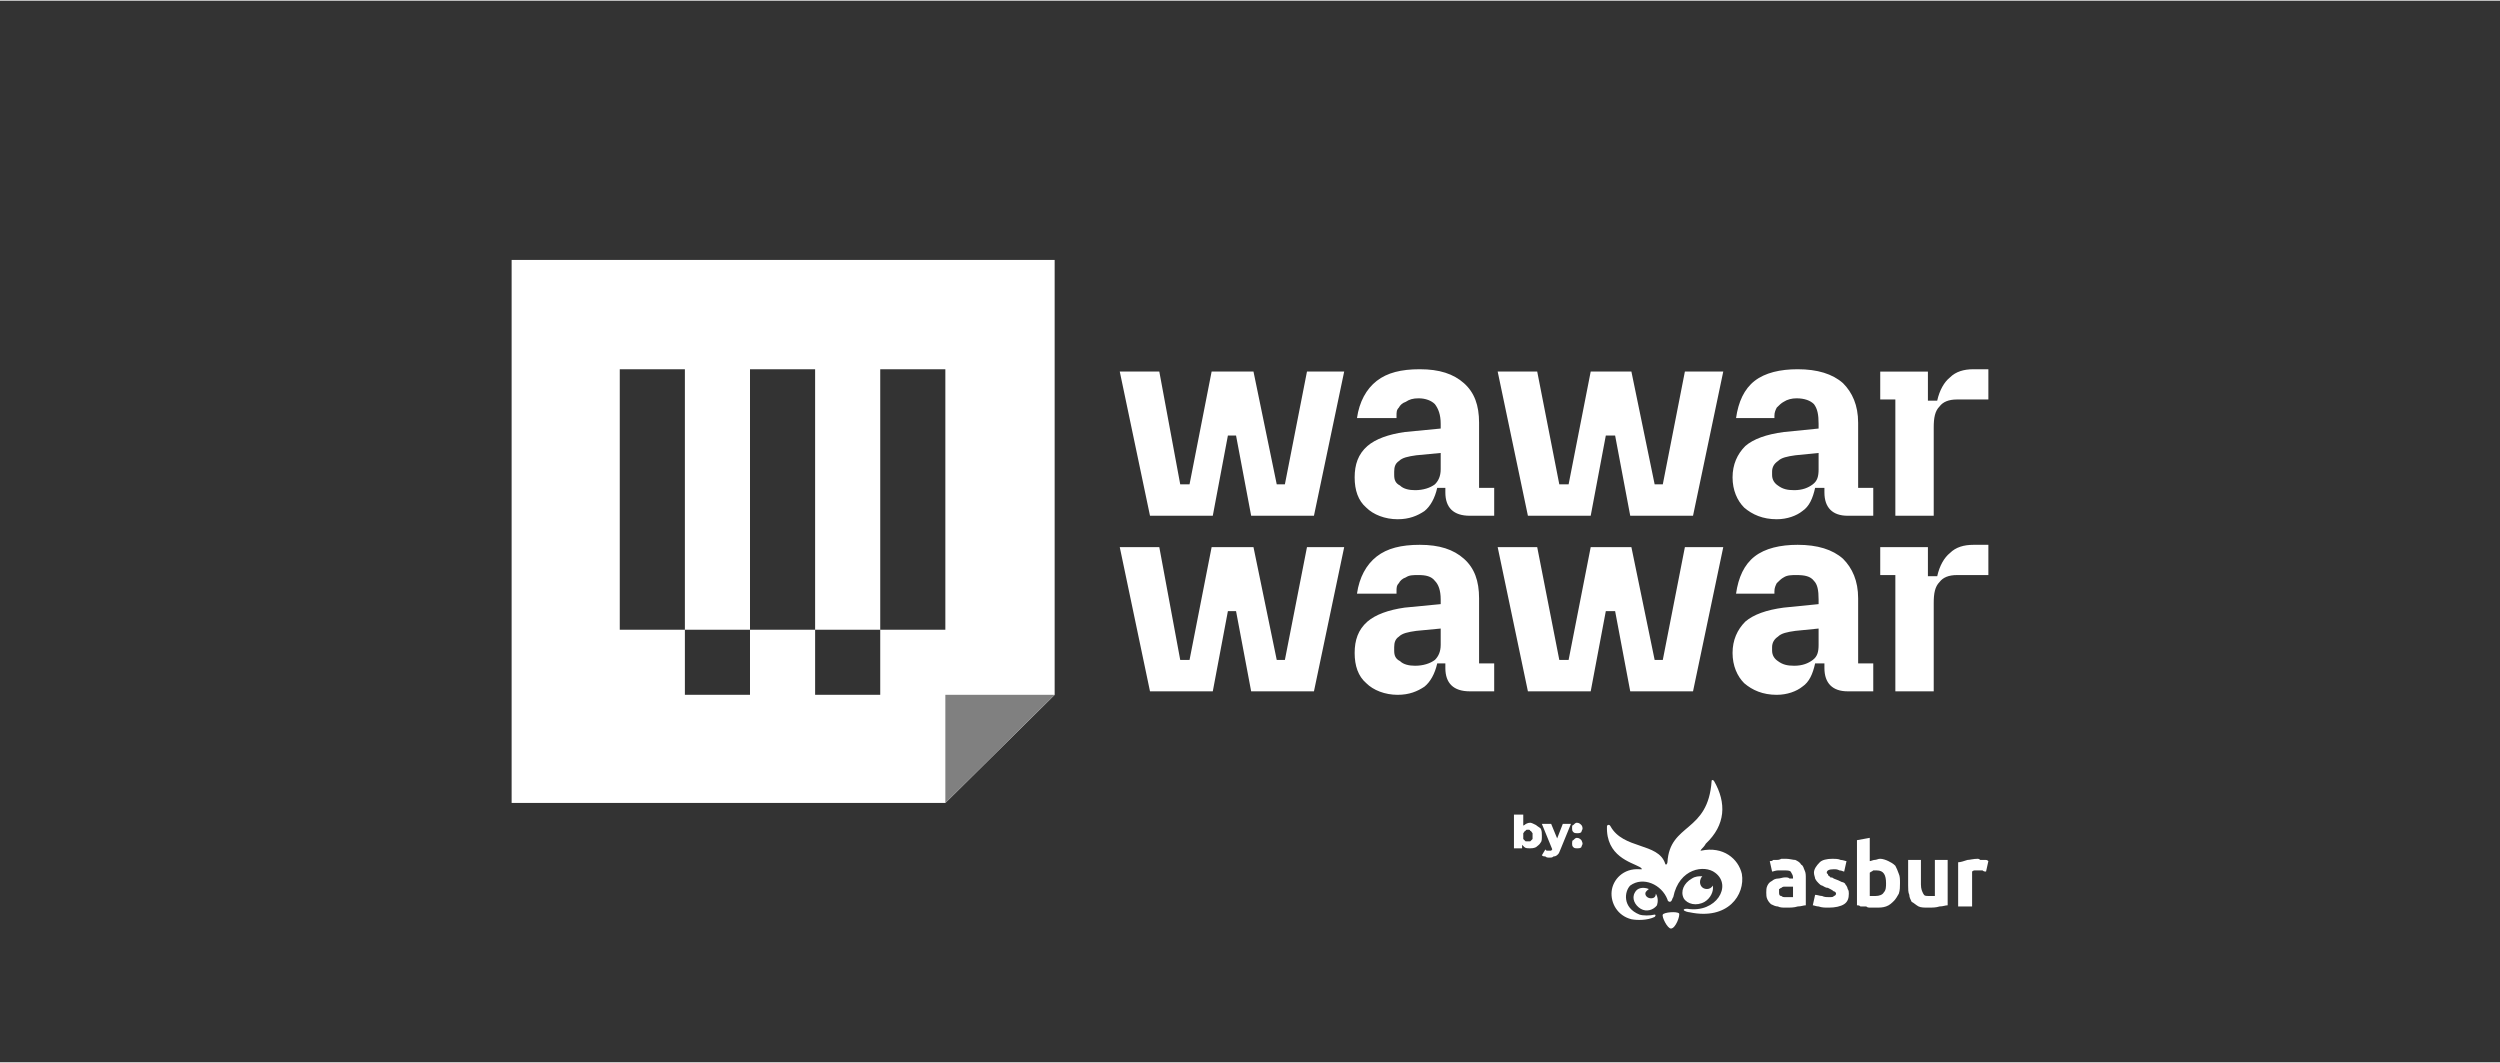
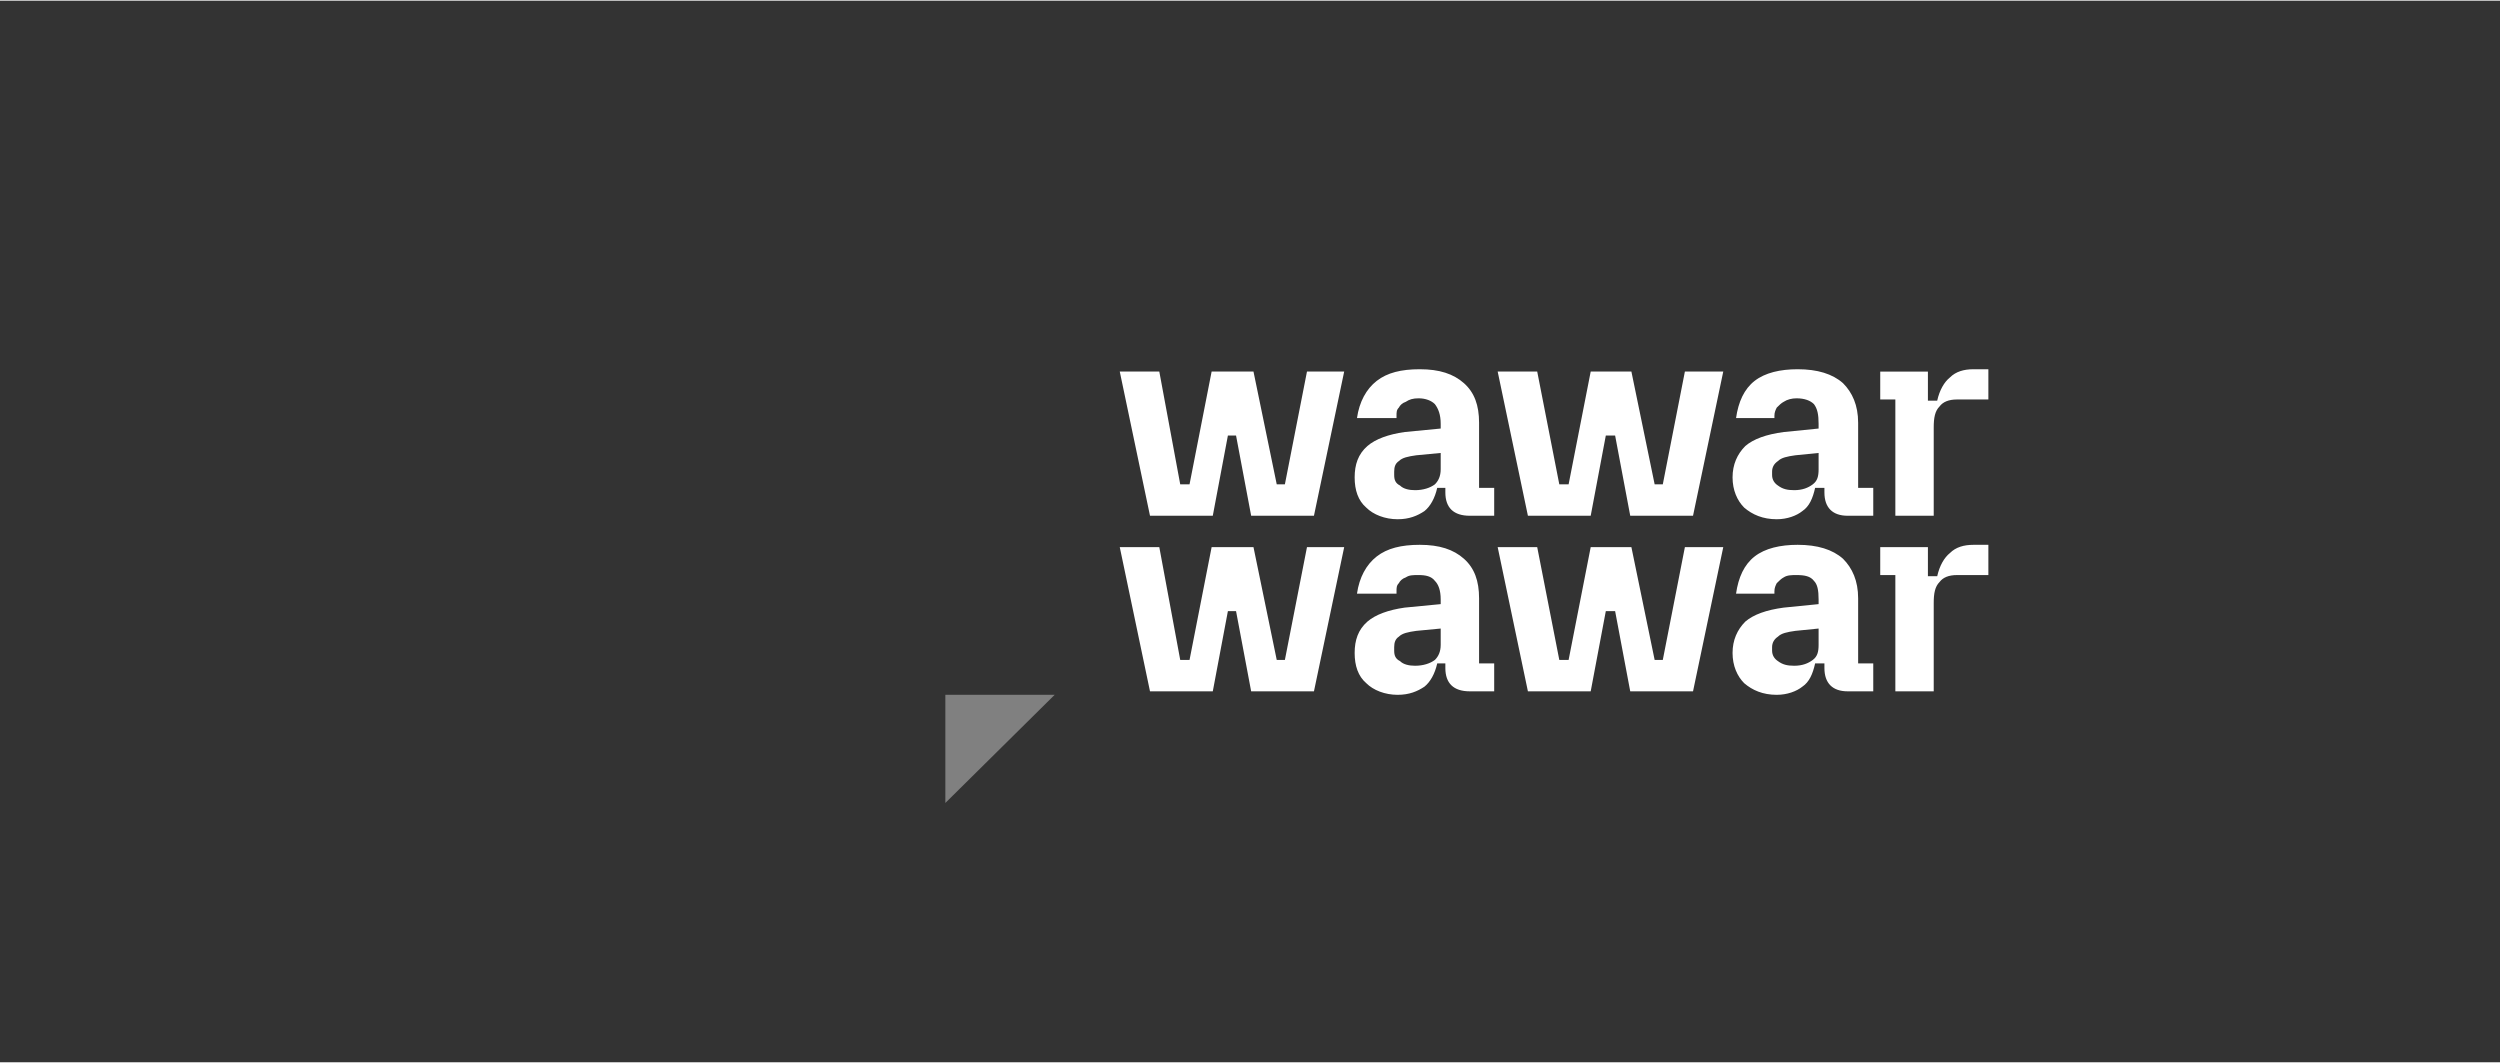
<svg xmlns="http://www.w3.org/2000/svg" xml:space="preserve" width="461px" height="196px" version="1.1" shape-rendering="geometricPrecision" text-rendering="geometricPrecision" image-rendering="optimizeQuality" fill-rule="evenodd" clip-rule="evenodd" viewBox="0 0 21.5 9.13">
  <rect x="0" y="0" width="21.5" height="9.13" fill="#333333" stroke="none" />
  <g id="Layer_x0020_1">
    <rect fill="none" width="21.5" height="9.13" />
    <g id="_1781457940240">
-       <path fill="white" d="M17.08 7.49c-0.01,0 -0.02,0 -0.03,-0.01 -0.01,0 -0.03,0 -0.05,0 0,0 -0.01,0 -0.02,0 -0.01,0 -0.02,0.01 -0.02,0.01l0 0.3 -0.12 0 0 -0.38c0.02,0 0.05,-0.01 0.08,-0.02 0.02,0 0.05,-0.01 0.09,-0.01 0,0 0.01,0 0.02,0.01 0.01,0 0.02,0 0.03,0 0,0 0.01,0 0.02,0 0.01,0 0.02,0.01 0.02,0.01l-0.02 0.09zm-2.71 0.49c0.04,0 0.08,-0.11 0.07,-0.13 -0.02,-0.02 -0.13,-0.01 -0.14,0.01 -0.01,0.02 0.04,0.12 0.07,0.12zm-0.27 -0.53c-0.07,-0.04 -0.29,-0.09 -0.28,-0.35 0,-0.01 0.02,-0.02 0.03,0 0.11,0.2 0.41,0.14 0.47,0.32 0,0.01 0.01,0.01 0.01,0.01 0,0 0.01,-0.01 0.01,-0.02 0.02,-0.34 0.35,-0.25 0.38,-0.7 0,-0.01 0.01,-0.01 0.02,0 0.11,0.19 0.1,0.38 -0.07,0.54 -0.01,0.02 -0.03,0.04 -0.04,0.05 0,0.01 -0.01,0.01 -0.01,0.01 0.01,0 0.01,0 0.01,0 0.19,-0.04 0.32,0.07 0.35,0.2 0.03,0.18 -0.12,0.4 -0.45,0.33 -0.01,0 -0.05,-0.01 -0.05,-0.02 0,-0.01 0.02,-0.01 0.03,-0.01 0.25,0.04 0.39,-0.2 0.24,-0.31 -0.09,-0.07 -0.31,-0.04 -0.36,0.21 -0.01,0.01 -0.01,0.04 -0.03,0.04 -0.01,0 -0.02,-0.01 -0.02,-0.02 -0.05,-0.13 -0.21,-0.2 -0.32,-0.12 -0.05,0.05 -0.07,0.19 0.08,0.25 0.03,0.01 0.09,0.01 0.13,0 0.01,0 0.01,0.01 0,0.02 -0.06,0.03 -0.15,0.03 -0.2,0.02 -0.12,-0.03 -0.18,-0.14 -0.17,-0.24 0.01,-0.1 0.1,-0.2 0.24,-0.19 0.02,0 0.02,0 0.02,0 0,0 0,-0.01 -0.02,-0.02zm-0.04 0.22c0.02,-0.04 0.07,-0.05 0.12,-0.03 -0.01,0.01 -0.03,0.02 -0.03,0.04 0,0.02 0.02,0.04 0.05,0.04 0.02,0 0.04,-0.01 0.04,-0.04 0.02,0.03 0.02,0.07 0.01,0.1 -0.03,0.04 -0.09,0.06 -0.14,0.03 -0.05,-0.03 -0.08,-0.09 -0.05,-0.14zm0.58 -0.14c-0.03,0 -0.06,0 -0.09,0.02 -0.07,0.04 -0.1,0.11 -0.07,0.17 0.03,0.05 0.11,0.07 0.18,0.03 0.05,-0.03 0.08,-0.09 0.07,-0.14 -0.01,0.02 -0.03,0.03 -0.05,0.03 -0.04,0 -0.06,-0.03 -0.06,-0.06 0,-0.02 0.01,-0.04 0.02,-0.05zm2.11 0.25c-0.02,0 -0.04,0.01 -0.07,0.01 -0.03,0.01 -0.06,0.01 -0.1,0.01 -0.03,0 -0.06,0 -0.08,-0.01 -0.02,-0.01 -0.04,-0.03 -0.06,-0.04 -0.01,-0.02 -0.02,-0.04 -0.02,-0.06 -0.01,-0.02 -0.01,-0.05 -0.01,-0.08l0 -0.22 0.11 0 0 0.21c0,0.04 0.01,0.06 0.02,0.08 0.01,0.02 0.02,0.02 0.05,0.02 0.01,0 0.02,0 0.03,0 0,0 0.01,0 0.02,0l0 -0.31 0.11 0 0 0.39zm-0.53 -0.19c0,-0.07 -0.02,-0.11 -0.08,-0.11 -0.01,0 -0.02,0 -0.03,0 -0.01,0.01 -0.02,0.01 -0.03,0.02l0 0.2c0.01,0 0.01,0 0.02,0 0.01,0 0.02,0 0.03,0 0.03,0 0.06,-0.01 0.07,-0.03 0.02,-0.02 0.02,-0.05 0.02,-0.08zm0.12 0c0,0.03 0,0.06 -0.01,0.09 -0.01,0.02 -0.03,0.05 -0.04,0.06 -0.02,0.02 -0.04,0.04 -0.07,0.05 -0.03,0.01 -0.05,0.01 -0.09,0.01 -0.01,0 -0.03,0 -0.04,0 -0.02,0 -0.03,0 -0.04,-0.01 -0.02,0 -0.03,0 -0.05,0 -0.01,-0.01 -0.02,-0.01 -0.03,-0.01l0 -0.56 0.11 -0.02 0 0.2c0.01,0 0.03,-0.01 0.04,-0.01 0.02,0 0.03,-0.01 0.05,-0.01 0.02,0 0.05,0.01 0.07,0.02 0.02,0.01 0.04,0.02 0.06,0.04 0.01,0.02 0.02,0.04 0.03,0.07 0.01,0.02 0.01,0.05 0.01,0.08zm-0.61 0.12c0.02,0 0.04,0 0.04,-0.01 0.01,0 0.02,-0.01 0.02,-0.02 0,-0.01 -0.01,-0.02 -0.02,-0.02 -0.01,-0.01 -0.03,-0.02 -0.05,-0.03 -0.02,0 -0.03,-0.01 -0.05,-0.02 -0.01,0 -0.02,-0.01 -0.03,-0.02 -0.01,-0.01 -0.02,-0.02 -0.03,-0.04 0,-0.01 -0.01,-0.03 -0.01,-0.05 0,-0.03 0.02,-0.06 0.05,-0.09 0.02,-0.02 0.06,-0.03 0.11,-0.03 0.02,0 0.05,0 0.07,0.01 0.02,0 0.04,0.01 0.05,0.01l-0.02 0.09c-0.01,0 -0.02,-0.01 -0.04,-0.01 -0.02,-0.01 -0.03,-0.01 -0.05,-0.01 -0.04,0 -0.06,0.01 -0.06,0.03 0,0.01 0.01,0.01 0.01,0.01 0,0.01 0,0.01 0.01,0.02 0,0 0.01,0 0.01,0.01 0.01,0 0.02,0 0.03,0.01 0.03,0.01 0.05,0.02 0.07,0.03 0.01,0 0.03,0.01 0.03,0.02 0.01,0.01 0.02,0.03 0.02,0.04 0.01,0.01 0.01,0.03 0.01,0.04 0,0.04 -0.01,0.07 -0.04,0.09 -0.03,0.02 -0.08,0.03 -0.13,0.03 -0.04,0 -0.06,0 -0.09,-0.01 -0.02,0 -0.04,-0.01 -0.05,-0.01l0.02 -0.09c0.02,0 0.04,0.01 0.06,0.01 0.02,0.01 0.04,0.01 0.06,0.01zm-0.37 0c0.02,0 0.03,0 0.04,0 0.01,0 0.01,0 0.02,0l0 -0.09c0,0 -0.01,0 -0.02,0 -0.01,0 -0.02,0 -0.03,0 -0.01,0 -0.02,0 -0.03,0 0,0 -0.01,0 -0.02,0.01 -0.01,0 -0.01,0.01 -0.02,0.01 0,0.01 0,0.02 0,0.03 0,0.01 0,0.03 0.02,0.03 0.01,0.01 0.02,0.01 0.04,0.01zm0 -0.33c0.03,0 0.06,0.01 0.08,0.01 0.02,0.01 0.04,0.02 0.05,0.04 0.02,0.01 0.02,0.03 0.03,0.05 0.01,0.02 0.01,0.04 0.01,0.07l0 0.23c-0.02,0 -0.04,0.01 -0.07,0.01 -0.03,0.01 -0.06,0.01 -0.1,0.01 -0.03,0 -0.05,0 -0.07,-0.01 -0.02,0 -0.04,-0.01 -0.06,-0.02 -0.01,-0.01 -0.02,-0.02 -0.03,-0.04 -0.01,-0.02 -0.01,-0.04 -0.01,-0.06 0,-0.02 0,-0.04 0.01,-0.06 0.01,-0.02 0.02,-0.03 0.04,-0.04 0.01,-0.01 0.03,-0.02 0.05,-0.02 0.02,0 0.04,-0.01 0.06,-0.01 0.02,0 0.03,0 0.04,0.01 0.01,0 0.02,0 0.03,0l0 -0.01c0,-0.02 -0.01,-0.03 -0.02,-0.05 -0.01,-0.01 -0.03,-0.01 -0.06,-0.01 -0.02,0 -0.04,0 -0.05,0 -0.02,0 -0.04,0.01 -0.05,0.01l-0.02 -0.09c0.01,0 0.02,0 0.03,-0.01 0.01,0 0.02,0 0.03,0 0.01,0 0.02,0 0.04,-0.01 0.01,0 0.02,0 0.04,0z" />
-       <path fill="white" fill-rule="nonzero" d="M13.16 7.29c-0.02,0 -0.04,0 -0.05,-0.01 -0.01,-0.01 -0.02,-0.02 -0.03,-0.03 -0.01,-0.02 -0.01,-0.04 -0.01,-0.07 0,-0.02 0,-0.04 0.01,-0.06 0.01,-0.01 0.02,-0.03 0.03,-0.03 0.01,-0.01 0.03,-0.02 0.05,-0.02 0.01,0 0.03,0.01 0.05,0.02 0.01,0.01 0.03,0.02 0.04,0.03 0.01,0.02 0.01,0.04 0.01,0.06 0,0.03 0,0.05 -0.01,0.06 -0.01,0.02 -0.03,0.03 -0.04,0.04 -0.02,0.01 -0.04,0.01 -0.05,0.01zm-0.14 0l0 -0.29 0.08 0 0 0.11 -0.01 0.07 0 0.07 0 0.04 -0.07 0zm0.12 -0.06c0.01,0 0.02,0 0.02,0 0.01,-0.01 0.01,-0.01 0.02,-0.02 0,-0.01 0,-0.02 0,-0.03 0,-0.01 0,-0.02 0,-0.02 -0.01,-0.01 -0.01,-0.02 -0.02,-0.02 0,-0.01 -0.01,-0.01 -0.02,-0.01 -0.01,0 -0.02,0 -0.02,0.01 -0.01,0 -0.01,0.01 -0.02,0.02 0,0 0,0.01 0,0.02 0,0.01 0,0.02 0,0.03 0.01,0.01 0.01,0.01 0.02,0.02 0,0 0.01,0 0.02,0zm0.19 0.14c-0.02,0 -0.03,0 -0.04,-0.01 -0.01,0 -0.02,0 -0.03,-0.01l0.03 -0.05c0,0 0.01,0.01 0.01,0.01 0.01,0 0.02,0 0.02,0 0.01,0 0.02,0 0.02,0 0.01,-0.01 0.01,-0.01 0.01,-0.02l0.01 -0.03 0.01 0 0.07 -0.18 0.07 0 -0.09 0.22c-0.01,0.02 -0.01,0.03 -0.02,0.04 -0.01,0.01 -0.02,0.02 -0.04,0.02 -0.01,0.01 -0.02,0.01 -0.03,0.01zm0.02 -0.07l-0.09 -0.22 0.08 0 0.07 0.17 -0.06 0.05zm0.21 -0.14c-0.01,0 -0.02,0 -0.03,-0.01 -0.01,-0.01 -0.01,-0.02 -0.01,-0.03 0,-0.02 0,-0.03 0.01,-0.03 0.01,-0.01 0.02,-0.02 0.03,-0.02 0.02,0 0.03,0.01 0.04,0.02 0,0 0.01,0.01 0.01,0.03 0,0.01 -0.01,0.02 -0.01,0.03 -0.01,0.01 -0.02,0.01 -0.04,0.01zm0 0.13c-0.01,0 -0.02,0 -0.03,-0.01 -0.01,-0.01 -0.01,-0.02 -0.01,-0.03 0,-0.01 0,-0.03 0.01,-0.03 0.01,-0.01 0.02,-0.02 0.03,-0.02 0.02,0 0.03,0.01 0.04,0.02 0,0 0.01,0.02 0.01,0.03 0,0.01 -0.01,0.02 -0.01,0.03 -0.01,0.01 -0.02,0.01 -0.04,0.01z" />
-     </g>
-     <path fill="white" d="M4.4 2.23l4.67 0 0 3.74 -0.94 0.93 -3.73 0 0 -4.67zm3.73 0.94l-0.56 0 0 2.24 -0.56 0 0 -2.24 -0.56 0 0 2.24 -0.56 0 0 -2.24 -0.56 0 0 2.24 0.56 0 0 0.56 0.56 0 0 -0.56 0.56 0 0 0.56 0.56 0 0 -0.56 0.56 0 0 -2.24z" />
+       </g>
    <polygon fill="gray" points="8.13,6.9 9.07,5.97 8.13,5.97 " />
    <path fill="white" fill-rule="nonzero" d="M9.89 4.43l-0.26 -1.24 0.34 0 0.18 0.97 0.08 0 0.19 -0.97 0.36 0 0.2 0.97 0.07 0 0.19 -0.97 0.32 0 -0.26 1.24 -0.54 0 -0.13 -0.69 -0.07 0 -0.13 0.69 -0.54 0zm2.13 0.03c-0.11,0 -0.21,-0.04 -0.27,-0.1 -0.07,-0.06 -0.1,-0.15 -0.1,-0.26 0,-0.11 0.03,-0.2 0.11,-0.27 0.07,-0.06 0.18,-0.1 0.32,-0.12l0.31 -0.03 0 0.21 -0.21 0.02c-0.07,0.01 -0.12,0.02 -0.15,0.05 -0.03,0.02 -0.04,0.05 -0.04,0.09l0 0.03c0,0.04 0.01,0.07 0.05,0.09 0.03,0.03 0.08,0.04 0.13,0.04 0.07,0 0.13,-0.02 0.17,-0.05 0.03,-0.03 0.05,-0.07 0.05,-0.13l0 -0.17 0 -0.04 0 -0.18c0,-0.08 -0.02,-0.13 -0.05,-0.17 -0.03,-0.03 -0.08,-0.05 -0.14,-0.05 -0.05,0 -0.08,0.01 -0.11,0.03 -0.03,0.01 -0.05,0.03 -0.06,0.05 -0.02,0.02 -0.02,0.04 -0.02,0.07l0 0.02 -0.34 0c0.02,-0.14 0.08,-0.25 0.17,-0.32 0.09,-0.07 0.21,-0.1 0.37,-0.1 0.17,0 0.29,0.04 0.38,0.12 0.09,0.08 0.13,0.19 0.13,0.34l0 0.56 0.13 0 0 0.24 -0.21 0c-0.14,0 -0.21,-0.07 -0.21,-0.2l0 -0.04 -0.07 0c-0.02,0.09 -0.06,0.16 -0.11,0.2 -0.06,0.04 -0.13,0.07 -0.23,0.07zm1.12 -0.03l-0.26 -1.24 0.34 0 0.19 0.97 0.08 0 0.19 -0.97 0.35 0 0.2 0.97 0.07 0 0.19 -0.97 0.33 0 -0.26 1.24 -0.54 0 -0.13 -0.69 -0.08 0 -0.13 0.69 -0.54 0zm2.14 0.03c-0.12,0 -0.21,-0.04 -0.28,-0.1 -0.06,-0.06 -0.1,-0.15 -0.1,-0.26 0,-0.11 0.04,-0.2 0.11,-0.27 0.07,-0.06 0.18,-0.1 0.33,-0.12l0.3 -0.03 0 0.21 -0.2 0.02c-0.07,0.01 -0.12,0.02 -0.15,0.05 -0.03,0.02 -0.05,0.05 -0.05,0.09l0 0.03c0,0.04 0.02,0.07 0.05,0.09 0.04,0.03 0.08,0.04 0.14,0.04 0.07,0 0.12,-0.02 0.16,-0.05 0.04,-0.03 0.05,-0.07 0.05,-0.13l0 -0.17 0 -0.04 0 -0.18c0,-0.08 -0.01,-0.13 -0.04,-0.17 -0.03,-0.03 -0.08,-0.05 -0.15,-0.05 -0.04,0 -0.08,0.01 -0.11,0.03 -0.02,0.01 -0.04,0.03 -0.06,0.05 -0.01,0.02 -0.02,0.04 -0.02,0.07l0 0.02 -0.33 0c0.02,-0.14 0.07,-0.25 0.16,-0.32 0.09,-0.07 0.22,-0.1 0.37,-0.1 0.17,0 0.3,0.04 0.39,0.12 0.08,0.08 0.13,0.19 0.13,0.34l0 0.56 0.13 0 0 0.24 -0.22 0c-0.13,0 -0.2,-0.07 -0.2,-0.2l0 -0.04 -0.08 0c-0.02,0.09 -0.05,0.16 -0.11,0.2 -0.05,0.04 -0.13,0.07 -0.22,0.07zm1.02 -0.03l0 -1 -0.13 0 0 -0.24 0.41 0 0 0.25 0.08 0c0.02,-0.09 0.06,-0.16 0.11,-0.2 0.05,-0.05 0.12,-0.07 0.2,-0.07l0.13 0 0 0.26 -0.27 0c-0.07,0 -0.12,0.02 -0.15,0.06 -0.04,0.04 -0.05,0.1 -0.05,0.18l0 0.76 -0.33 0z" />
    <path fill="white" fill-rule="nonzero" d="M9.89 5.94l-0.26 -1.24 0.34 0 0.18 0.97 0.08 0 0.19 -0.97 0.36 0 0.2 0.97 0.07 0 0.19 -0.97 0.32 0 -0.26 1.24 -0.54 0 -0.13 -0.69 -0.07 0 -0.13 0.69 -0.54 0zm2.13 0.03c-0.11,0 -0.21,-0.04 -0.27,-0.1 -0.07,-0.06 -0.1,-0.15 -0.1,-0.26 0,-0.11 0.03,-0.2 0.11,-0.27 0.07,-0.06 0.18,-0.1 0.32,-0.12l0.31 -0.03 0 0.21 -0.21 0.02c-0.07,0.01 -0.12,0.02 -0.15,0.05 -0.03,0.02 -0.04,0.05 -0.04,0.09l0 0.03c0,0.04 0.01,0.07 0.05,0.09 0.03,0.03 0.08,0.04 0.13,0.04 0.07,0 0.13,-0.02 0.17,-0.05 0.03,-0.03 0.05,-0.07 0.05,-0.13l0 -0.17 0 -0.03 0 -0.19c0,-0.08 -0.02,-0.13 -0.05,-0.16 -0.03,-0.04 -0.08,-0.05 -0.14,-0.05 -0.05,0 -0.08,0 -0.11,0.02 -0.03,0.01 -0.05,0.03 -0.06,0.05 -0.02,0.02 -0.02,0.04 -0.02,0.07l0 0.02 -0.34 0c0.02,-0.14 0.08,-0.25 0.17,-0.32 0.09,-0.07 0.21,-0.1 0.37,-0.1 0.17,0 0.29,0.04 0.38,0.12 0.09,0.08 0.13,0.19 0.13,0.34l0 0.56 0.13 0 0 0.24 -0.21 0c-0.14,0 -0.21,-0.07 -0.21,-0.2l0 -0.04 -0.07 0c-0.02,0.09 -0.06,0.16 -0.11,0.2 -0.06,0.04 -0.13,0.07 -0.23,0.07zm1.12 -0.03l-0.26 -1.24 0.34 0 0.19 0.97 0.08 0 0.19 -0.97 0.35 0 0.2 0.97 0.07 0 0.19 -0.97 0.33 0 -0.26 1.24 -0.54 0 -0.13 -0.69 -0.08 0 -0.13 0.69 -0.54 0zm2.14 0.03c-0.12,0 -0.21,-0.04 -0.28,-0.1 -0.06,-0.06 -0.1,-0.15 -0.1,-0.26 0,-0.11 0.04,-0.2 0.11,-0.27 0.07,-0.06 0.18,-0.1 0.33,-0.12l0.3 -0.03 0 0.21 -0.2 0.02c-0.07,0.01 -0.12,0.02 -0.15,0.05 -0.03,0.02 -0.05,0.05 -0.05,0.09l0 0.03c0,0.04 0.02,0.07 0.05,0.09 0.04,0.03 0.08,0.04 0.14,0.04 0.07,0 0.12,-0.02 0.16,-0.05 0.04,-0.03 0.05,-0.07 0.05,-0.13l0 -0.17 0 -0.03 0 -0.19c0,-0.08 -0.01,-0.13 -0.04,-0.16 -0.03,-0.04 -0.08,-0.05 -0.15,-0.05 -0.04,0 -0.08,0 -0.11,0.02 -0.02,0.01 -0.04,0.03 -0.06,0.05 -0.01,0.02 -0.02,0.04 -0.02,0.07l0 0.02 -0.33 0c0.02,-0.14 0.07,-0.25 0.16,-0.32 0.09,-0.07 0.22,-0.1 0.37,-0.1 0.17,0 0.3,0.04 0.39,0.12 0.08,0.08 0.13,0.19 0.13,0.34l0 0.56 0.13 0 0 0.24 -0.22 0c-0.13,0 -0.2,-0.07 -0.2,-0.2l0 -0.04 -0.08 0c-0.02,0.09 -0.05,0.16 -0.11,0.2 -0.05,0.04 -0.13,0.07 -0.22,0.07zm1.02 -0.03l0 -1 -0.13 0 0 -0.24 0.41 0 0 0.25 0.08 0c0.02,-0.09 0.06,-0.16 0.11,-0.2 0.05,-0.05 0.12,-0.07 0.2,-0.07l0.13 0 0 0.26 -0.27 0c-0.07,0 -0.12,0.02 -0.15,0.06 -0.04,0.04 -0.05,0.1 -0.05,0.18l0 0.76 -0.33 0z" />
  </g>
</svg>